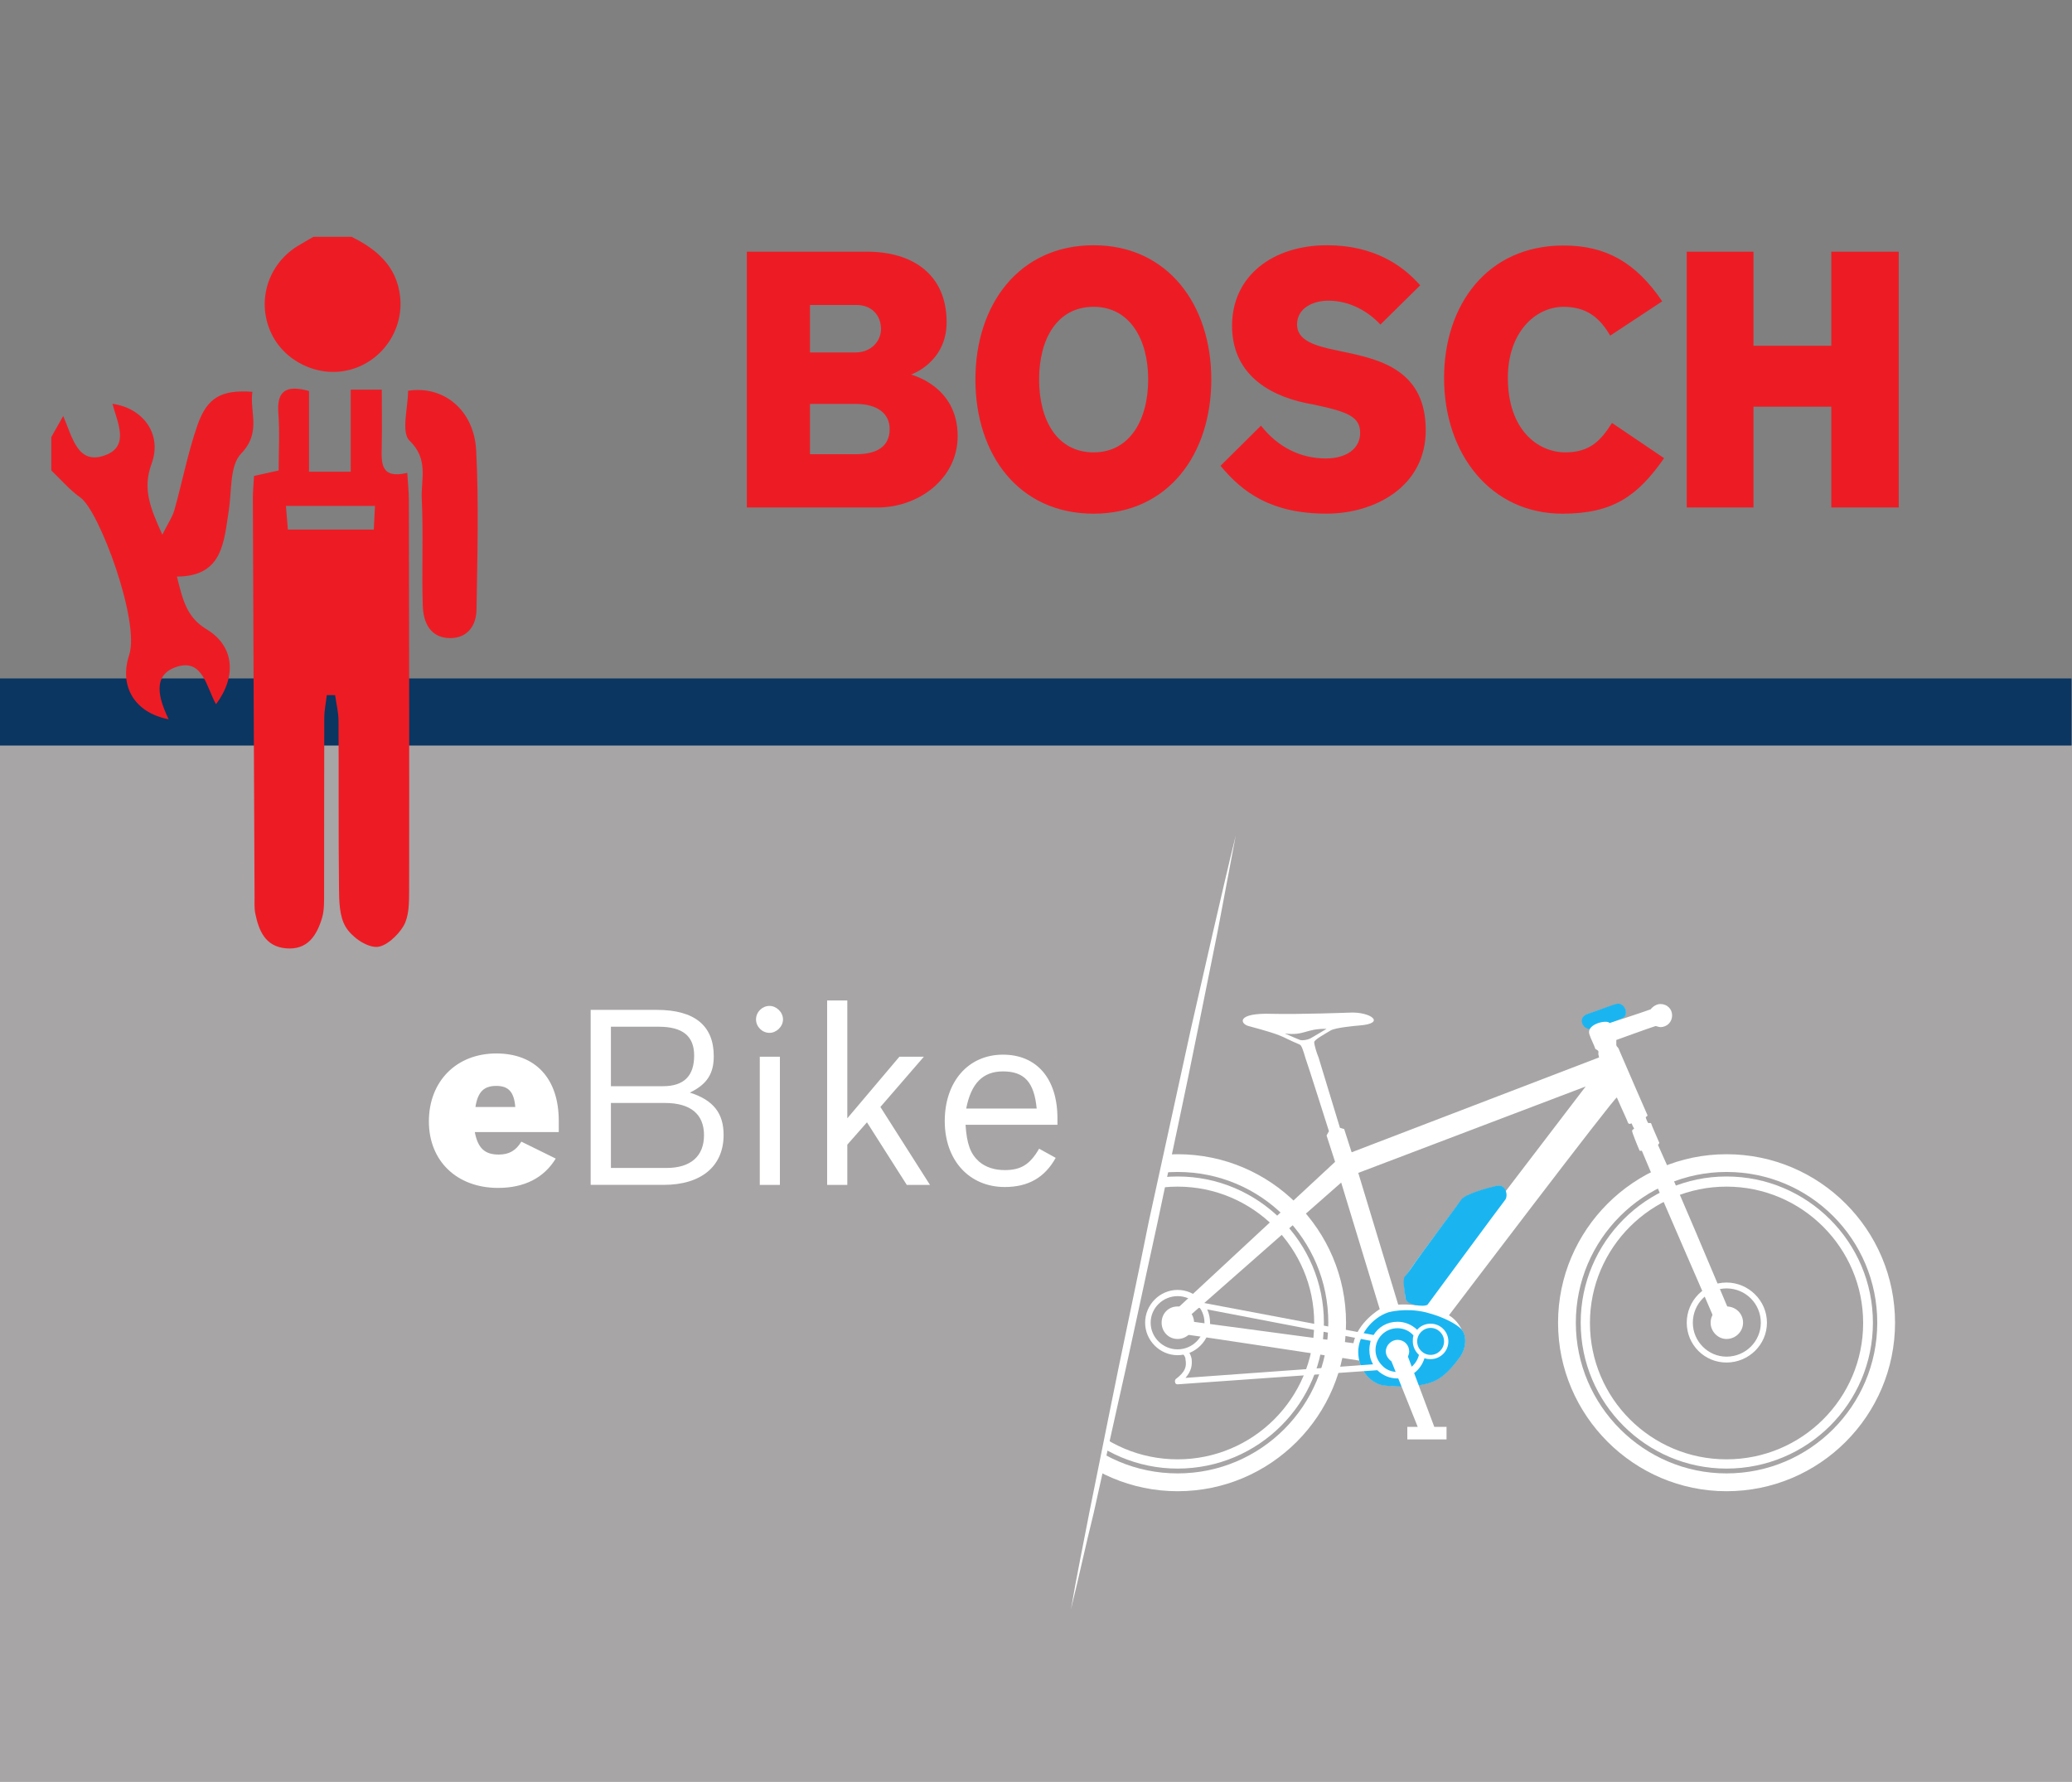
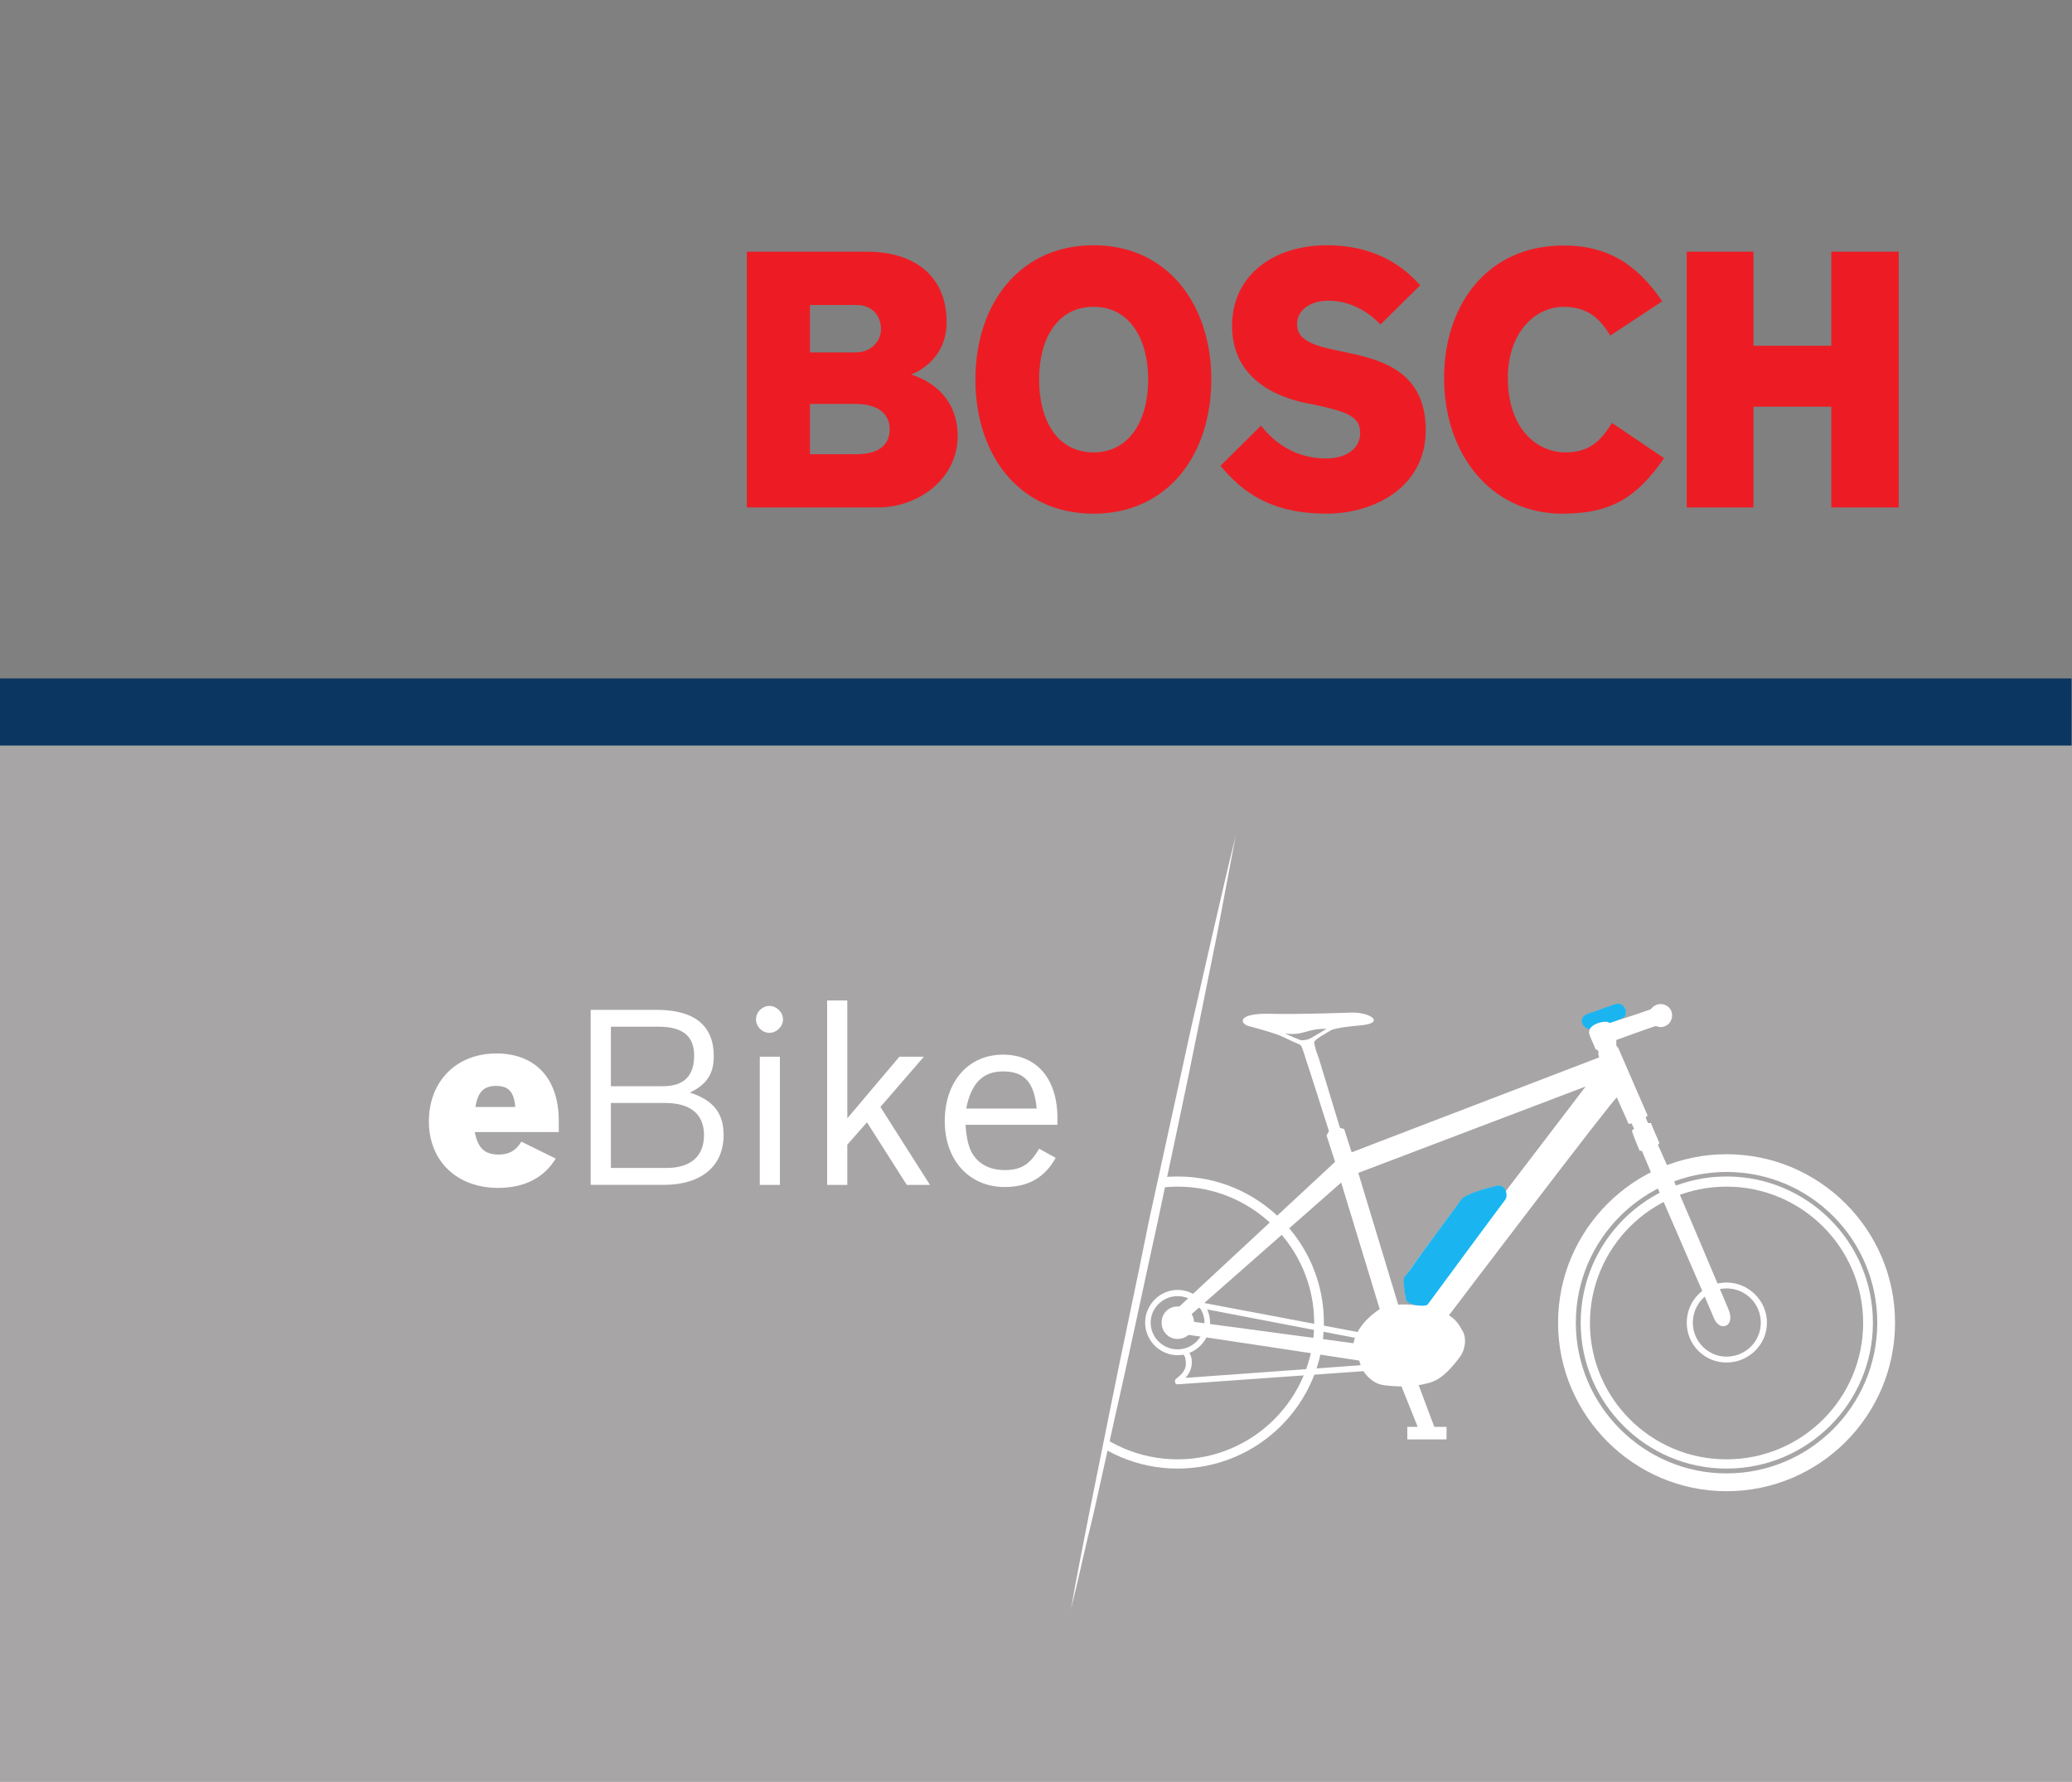
<svg xmlns="http://www.w3.org/2000/svg" viewBox="0 0 64.773 55.693">
  <rect x="0" y="0" width="64.773" height="55.693" fill="#808080" stroke="none" />
  <defs>
    <clipPath id="a" clipPathUnits="userSpaceOnUse">
-       <path d="M0 41.77h48.58V0H0z" />
+       <path d="M0 41.77h48.58V0H0" />
    </clipPath>
    <clipPath id="b" clipPathUnits="userSpaceOnUse">
      <path d="M29.426 23.894l-4.31-19.848H44.7v19.848z" />
    </clipPath>
    <clipPath id="c" clipPathUnits="userSpaceOnUse">
-       <path d="M0 41.77h48.58V0H0z" />
-     </clipPath>
+       </clipPath>
  </defs>
  <path fill="#a7a5a6" d="M0 55.693h64.773V23.297H0z" />
  <g clip-path="url(#a)" transform="matrix(1.333 0 0 -1.333 0 55.693)">
    <path fill="#ed1c24" fill-rule="evenodd" d="M20.864 31.718c0 .345-.259.59-.805.59h-1.063v-1.179h1.091c.446 0 .777.159.777.589m-.203 2.343c0 .337-.229.567-.574.567h-1.091v-1.113h1.063c.387 0 .602.28.602.546m1.798-2.508c0-1.013-.935-1.673-1.869-1.673h-3.075v5.998h2.817c1.078 0 1.868-.538 1.868-1.652 0-.949-.833-1.229-.833-1.229 0-.007 1.092-.259 1.092-1.444M26.927 32.882c0 .941-.432 1.703-1.279 1.703-.862 0-1.279-.762-1.279-1.703 0-.948.417-1.71 1.279-1.71.847 0 1.279.762 1.279 1.71m1.48 0c0-1.767-1.022-3.148-2.759-3.148-1.753 0-2.773 1.381-2.773 3.148 0 1.753 1.02 3.147 2.773 3.147 1.737 0 2.759-1.394 2.759-3.147M33.436 31.69c0-1.322-1.193-1.955-2.327-1.955-1.295 0-1.97.497-2.486 1.122l.949.941c.402-.51.933-.769 1.521-.769.491 0 .805.237.805.597 0 .38-.286.495-1.062.661l-.218.042c-.947.202-1.724.74-1.724 1.811 0 1.178.964 1.889 2.229 1.889 1.078 0 1.765-.46 2.183-.94l-.933-.92c-.287.309-.719.56-1.221.56-.346 0-.734-.165-.734-.56 0-.366.402-.497.92-.603l.201-.043c.863-.18 1.897-.446 1.897-1.833M39.026 31.036c-.618-.884-1.194-1.302-2.385-1.302-1.683 0-2.775 1.403-2.775 3.184 0 1.688.993 3.105 2.803 3.105.991 0 1.695-.397 2.313-1.309l-1.22-.805c-.245.425-.56.676-1.093.676-.661 0-1.307-.596-1.307-1.667 0-1.2.688-1.746 1.35-1.746.575 0 .833.28 1.092.69l1.222-.826M44.529 29.88h-1.582v2.363h-1.825v-2.363h-1.565v5.998h1.565v-2.206h1.825v2.206h1.582z" />
    <path fill="#0a3661" d="M0 24.297h48.58v1.574H0z" />
    <path fill="#fff" d="M12.084 15.821c-.028.351-.158.494-.445.494-.287 0-.432-.134-.489-.494zm.949-1.21c-.274-.45-.732-.688-1.352-.688-.962 0-1.623.626-1.623 1.56 0 .94.646 1.593 1.581 1.593.919 0 1.465-.588 1.465-1.579v-.265h-1.969c.072-.375.231-.527.561-.527.245 0 .403.094.531.303zM15.633 14.391c.561 0 .877.273.877.768s-.316.756-.92.756h-1.263v-1.524zm-.086 1.917c.489 0 .732.237.732.719 0 .459-.272.676-.833.676h-1.119v-1.395zm-1.695 1.79h1.552c.891 0 1.335-.375 1.335-1.085 0-.411-.157-.66-.56-.855.546-.173.791-.48.791-.992 0-.731-.518-1.172-1.409-1.172h-1.709zM17.818 16.999h.472v-3.005h-.472zm.545.875c0-.172-.158-.315-.316-.315-.172 0-.317.143-.317.315 0 .174.145.317.317.317.158 0 .316-.143.316-.317M20.332 15.461l-.461-.524v-.944h-.473v4.326h.473v-2.764l1.221 1.444h.574l-1.019-1.178 1.163-1.828h-.544zM24.312 15.784c-.059.618-.288.871-.79.871-.475 0-.747-.281-.863-.871zm.446-1.156c-.259-.467-.649-.684-1.194-.684-.833 0-1.408.626-1.408 1.546 0 .919.546 1.558 1.366 1.558.79 0 1.277-.56 1.277-1.493v-.152h-2.155c.029-.452.115-.681.316-.862.159-.135.361-.2.604-.2.374 0 .589.127.805.502zM25.117 4.046c.128.76.288 1.521.432 2.277l.459 2.277c.301 1.514.632 3.022.934 4.539.33 1.509.66 3.025.991 4.534l.517 2.263c.173.747.345 1.501.531 2.255-.143-.761-.287-1.514-.43-2.277l-.459-2.277c-.302-1.517-.633-3.026-.949-4.539-.332-1.509-.648-3.025-.992-4.535l-.502-2.264c-.188-.753-.346-1.5-.532-2.253" />
  </g>
  <g clip-path="url(#b)" transform="matrix(1.333 0 0 -1.333 0 55.693)">
    <path fill="#fff" d="M37.287 17.661c-.101 0-.159.077-.172.148-.016.081.013.145.099.18.131.044.245.087.344.122.175.057.289.102.36.115.016.008.029.008.029.008.086 0 .158-.08.174-.158.013-.057 0-.137-.073-.165-.143-.074-.519-.23-.732-.245-.016-.005-.029-.005-.029-.005" />
    <path fill="#1ab5f1" d="M38.048 17.903c-.159-.071-.531-.23-.732-.251-.188-.036-.331.251-.102.345.375.129.59.216.704.244.187.035.302-.266.13-.338" />
    <path fill="#fff" d="M33.264 11.165c-.232.028-.331.028-.474.021l-.936 3.089 5.332 2.026zm-1.524-.884l-3.966.531 3.679 3.236.904-2.969s-.515-.302-.617-.798m-1.25 7.111c-.043.016-.201.082-.358.152.459-.058.487.117.978.109-.289-.172-.348-.208-.388-.229-.059-.024-.16-.051-.232-.032m10.044-6.313c-.331.781-1.207 2.875-1.651 3.85 0 .014.041.037.028.058-.073.172-.172.389-.188.446-.013.028-.057 0-.07.013-.016.015-.057.115-.057.13 0 .021.041.021.041.051 0 0-.445 1.012-.662 1.523-.028.086-.057.07-.07.123v.119s.818.297.919.326c.03 0 .071-.024.115-.024.159 0 .275.123.275.274 0 .151-.116.267-.275.267-.085 0-.172-.052-.229-.124-.232-.086-.964-.323-.964-.323-.042.087-.544-.013-.474-.258.029-.101.114-.257.143-.351 0 0 .029-.009.058-.036.028-.022 0-.074.015-.102.013-.063.013-.058.013-.058l-5.803-2.225-.175.545-.099.029-.502 1.651c-.045.103-.101.296-.101.353-.015.056.26.202.388.281.114.064.561.106.674.115.633.049.261.322-.213.302 0 0-1.209-.045-1.839-.029-.85.029-.749-.237-.548-.287.878-.237.703-.224 1.192-.432.043-.013.075-.094.144-.331.03-.071.547-1.702.547-1.702l-.056-.101.2-.618-3.952-3.671.316-.359c.618-.08 4.397-.66 4.397-.66.401.213 2.413.222 2.227.717-.028.051-.101.244-.317.375 0 0 3.909 5.152 3.937 5.107.101-.237.26-.573.26-.59.029-.056.07-.012.087-.02 0 0 .028-.074.057-.115 0-.023-.057-.023-.045-.072 0-.022.115-.317.173-.447.015-.02.057.009.057-.013.446-1.07 1.61-3.722 1.668-3.871.086-.237.229-.266.315-.216.102.057.117.207.044.38" />
    <path fill="#fff" d="M32.905 9.268c-.143 0-.287.007-.447.028-.301.037-.604.339-.604.785 0 .38.318.781.707.919 0 0 .184.049.443.049.145 0 .289-.021.432-.049.43-.109.705-.273.833-.395.116-.115.128-.418-.027-.639-.405-.547-.635-.597-.835-.641-.114-.029-.273-.057-.502-.057" />
-     <path fill="#1ab5f1" d="M32.56 11.006s.401.114.876 0c.445-.114.732-.287.833-.394.128-.13.128-.437-.028-.654-.388-.531-.618-.589-.834-.64-.216-.05-.489-.079-.949-.029-.287.036-.605.331-.605.792 0 .372.304.79.707.925" />
    <path fill="#fff" d="M33.35 11.172c-.159 0-.375.058-.389.164 0 .05-.015.103-.015.143-.014.16-.028.304.015.36 0 .009 0 .016.014.021.015.024.028.053.101.153.201.301.79 1.077 1.064 1.45.085.11.129.172.143.187.057.087.33.193.82.316.013.008.029.008.057.008.071 0 .116-.058.129-.094.043-.07.043-.173 0-.222-.071-.109-1.811-2.465-1.811-2.465-.029-.013-.071-.021-.128-.021" />
    <path fill="#1ab5f1" d="M35.104 13.974c-.217-.05-.748-.194-.834-.324-.028-.049-.935-1.25-1.194-1.638-.114-.152-.114-.152-.13-.165-.057-.078-.013-.295.016-.511 0-.156.43-.216.517-.151 0 0 1.739 2.359 1.825 2.465.071.107 0 .374-.2.324" />
    <path fill="#fff" d="M33.55 10.007c-.171 0-.315.143-.315.316 0 .174.144.317.315.317.172 0 .316-.143.316-.317 0-.173-.144-.316-.316-.316m-.776-.401c-.143 0-.274.057-.359.15-.101.1-.157.23-.157.367 0 .28.23.51.516.51.144 0 .289-.066.375-.172-.016-.045-.016-.087-.016-.138 0-.12.058-.238.144-.316-.058-.229-.258-.401-.503-.401m.776 1.133c-.13 0-.244-.057-.315-.143-.131.123-.289.188-.461.188-.245 0-.446-.123-.561-.311l-4.065.768-.202-.098 4.197-.805c-.015-.065-.029-.143-.029-.215 0-.123.029-.238.087-.337l-4.399-.318c.144.167.158.302.144.445-.014.073-.043.13-.07.172l-.144-.042c.028-.036.07-.077.07-.143.029-.166 0-.289-.23-.461-.012-.013-.027-.05-.012-.078 0-.029.029-.044.057-.044l4.683.331c.13-.123.289-.193.474-.193.302 0 .546.193.633.475.042-.017.086-.022.143-.022.23 0 .417.185.417.415 0 .232-.187.416-.417.416" />
    <path fill="#fff" d="M33.637 8.319l-.618 1.647c.013.034.029.077.029.12 0 .15-.115.274-.273.274-.144 0-.275-.124-.275-.274 0-.092.06-.178.131-.229l.617-1.538h-.244v-.294h.92v.294zM27.617 10.137c-.345 0-.632.28-.632.625 0 .346.287.623.632.623.343 0 .63-.277.63-.623 0-.345-.287-.625-.63-.625m0 1.394c-.417 0-.762-.346-.762-.769 0-.416.345-.762.762-.762.415 0 .761.346.761.762 0 .423-.346.769-.761.769" />
    <path fill="#fff" d="M27.617 11.143c-.216 0-.375-.166-.375-.381 0-.207.159-.382.375-.382.215 0 .386.175.386.382 0 .215-.171.381-.386.381" />
    <path fill="#fff" d="M27.617 7.558c-1.768 0-3.205 1.43-3.205 3.197 0 1.76 1.437 3.198 3.205 3.198 1.767 0 3.203-1.438 3.203-3.198 0-1.767-1.436-3.197-3.203-3.197m0 6.633c-1.884 0-3.421-1.539-3.421-3.429 0-1.891 1.537-3.421 3.421-3.421 1.895 0 3.431 1.53 3.431 3.421 0 1.89-1.536 3.429-3.431 3.429" />
-     <path fill="#fff" d="M27.617 7.228c-1.955 0-3.536 1.586-3.536 3.534 0 1.956 1.581 3.535 3.536 3.535 1.954 0 3.534-1.579 3.534-3.535 0-1.948-1.58-3.534-3.534-3.534m0 7.485c-2.17 0-3.952-1.774-3.952-3.951 0-2.178 1.782-3.952 3.952-3.952 2.183 0 3.95 1.774 3.95 3.952 0 2.177-1.767 3.951-3.95 3.951M40.489 11.143c-.2 0-.372-.166-.372-.381 0-.207.172-.382.372-.382.217 0 .389.175.389.382 0 .215-.172.381-.389.381" />
    <path fill="#fff" d="M40.489 7.558c-1.767 0-3.202 1.43-3.202 3.197 0 1.76 1.435 3.198 3.202 3.198 1.77 0 3.205-1.438 3.205-3.198 0-1.767-1.435-3.197-3.205-3.197m0 6.633c-1.881 0-3.419-1.539-3.419-3.429 0-1.891 1.538-3.421 3.419-3.421 1.897 0 3.434 1.53 3.434 3.421 0 1.89-1.537 3.429-3.434 3.429" />
    <path fill="#fff" d="M40.489 7.228c-1.938 0-3.533 1.586-3.533 3.534 0 1.956 1.595 3.535 3.533 3.535 1.955 0 3.536-1.579 3.536-3.535 0-1.948-1.581-3.534-3.536-3.534m0 7.485c-2.168 0-3.95-1.774-3.95-3.951 0-2.178 1.782-3.952 3.95-3.952 2.186 0 3.953 1.774 3.953 3.952 0 2.177-1.767 3.951-3.953 3.951" />
    <path fill="#fff" d="M40.489 9.966c-.43 0-.789.357-.789.796 0 .447.359.804.789.804.447 0 .805-.357.805-.804 0-.439-.358-.796-.805-.796m0 1.738c-.516 0-.932-.425-.932-.942 0-.518.416-.934.932-.934.519 0 .949.416.949.934 0 .517-.43.942-.949.942" />
  </g>
  <g clip-path="url(#c)" transform="matrix(1.333 0 0 -1.333 0 55.693)">
    <path fill="#ed1c24" fill-rule="evenodd" d="M1.203 31.53c.079.141.158.281.279.495.218-.502.339-1.158.984-.921.582.214.285.771.171 1.207.725-.101 1.172-.718.918-1.406-.216-.585-.035-1.03.252-1.663.131.262.235.41.282.575.186.66.315 1.339.539 1.985.23.663.567.842 1.291.79-.07-.482.22-.948-.266-1.451-.269-.279-.216-.879-.288-1.337-.117-.741-.141-1.54-1.216-1.545.137-.547.227-.954.696-1.236.649-.391.712-1.101.221-1.758-.226.4-.308 1.076-.921.878-.589-.189-.422-.749-.189-1.231-.816.16-1.165.786-.926 1.511.257.782-.7 3.376-1.144 3.689-.252.177-.457.422-.683.636zM8.246 36.226c.592-.292 1.058-.691 1.137-1.398.088-.791-.428-1.53-1.192-1.723-.739-.187-1.545.206-1.848.901-.319.73-.056 1.571.628 1.999.124.077.254.148.38.221zM8.794 29.916H6.706c.018-.212.031-.382.045-.555h2.015c.009.186.017.345.028.555m-2.837.703c.209.047.368.082.578.128 0 .457.027.901-.007 1.342-.041.524.179.671.719.522v-1.893h.978v1.924h.729c0-.456.007-.896-.002-1.336-.008-.384-.03-.764.599-.615.016-.255.038-.452.038-.648.006-3.056.011-6.11.006-9.166-.001-.274-.002-.59-.132-.812-.131-.224-.426-.497-.643-.491-.25.006-.578.242-.715.473-.148.249-.152.606-.155.917-.015 1.305-.003 2.608-.011 3.912-.001.201-.052.401-.08.603-.065 0-.13 0-.195.001-.02-.177-.058-.355-.059-.533-.005-1.378-.001-2.757-.004-4.136-.001-.184.004-.378-.047-.552-.124-.419-.344-.766-.855-.717-.477.045-.628.41-.711.811-.026.126-.018.26-.018.391-.014 3.11-.029 6.222-.04 9.333-.001.166.016.332.027.542M9.57 32.616c.831.132 1.548-.451 1.597-1.397.064-1.243.027-2.491.008-3.737-.005-.366-.207-.664-.61-.666-.472-.002-.637.363-.65.756-.028.836.016 1.675-.024 2.509-.023.453.171.925-.287 1.366-.202.195-.034.774-.034 1.169" />
  </g>
</svg>